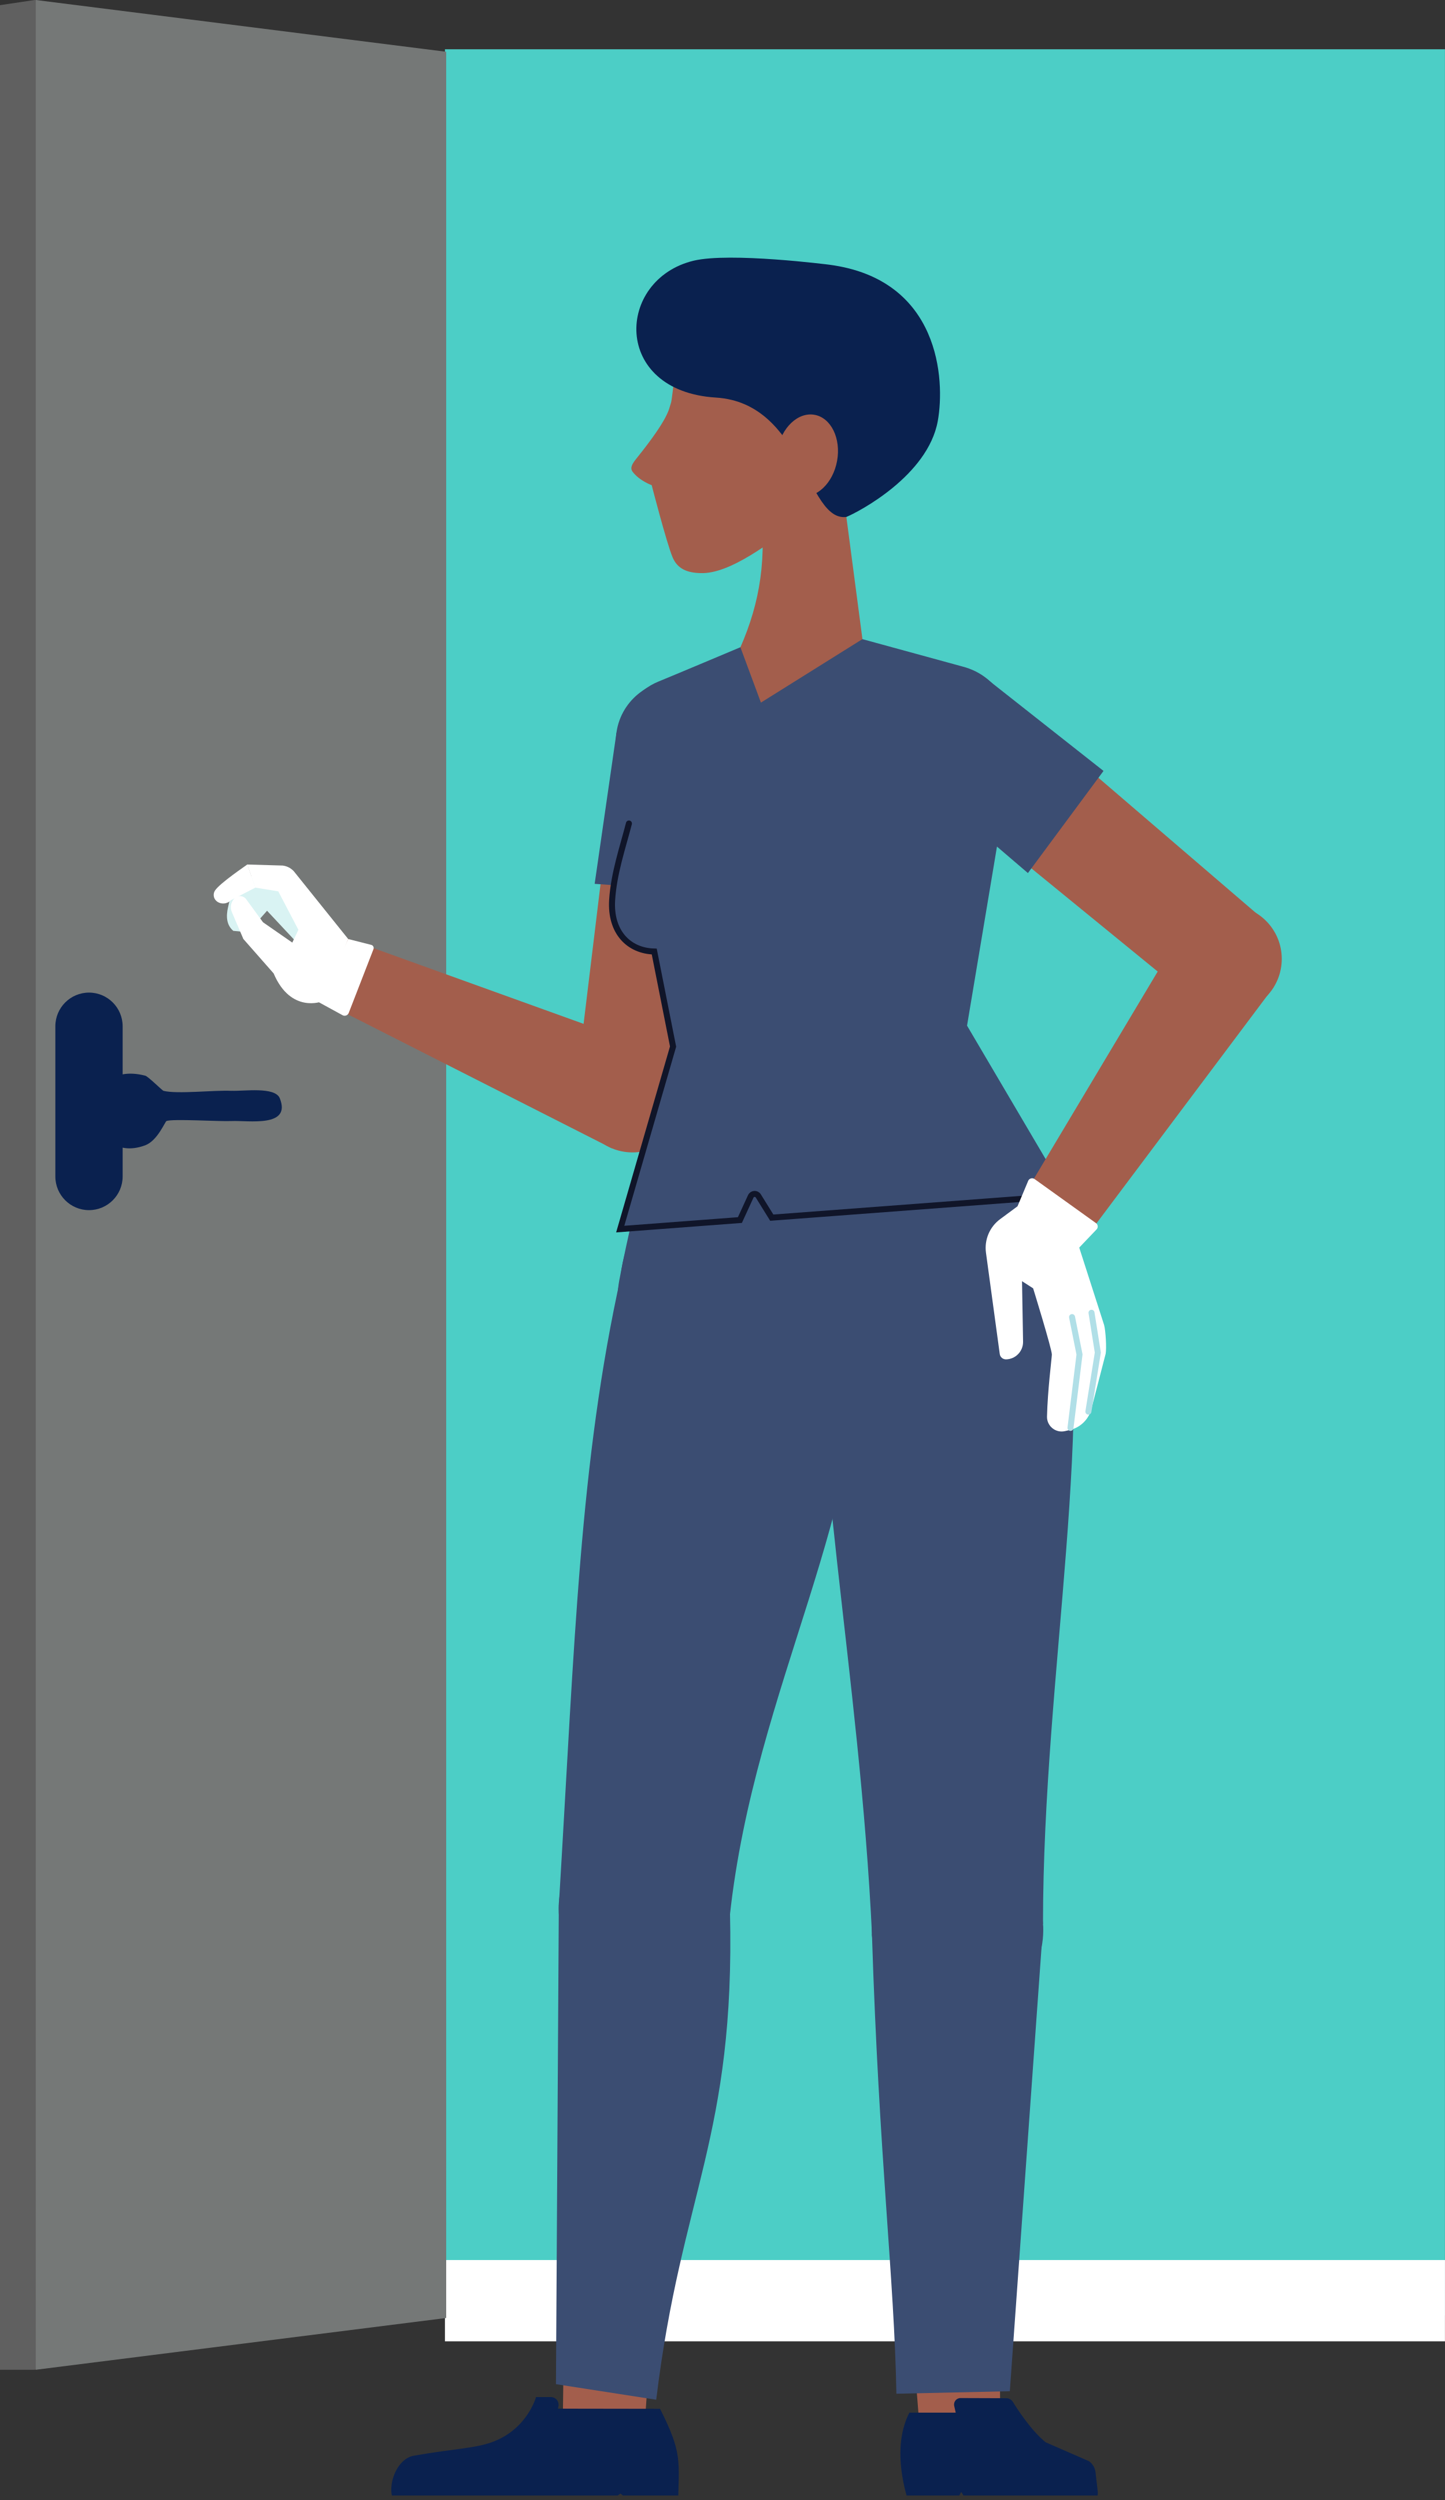
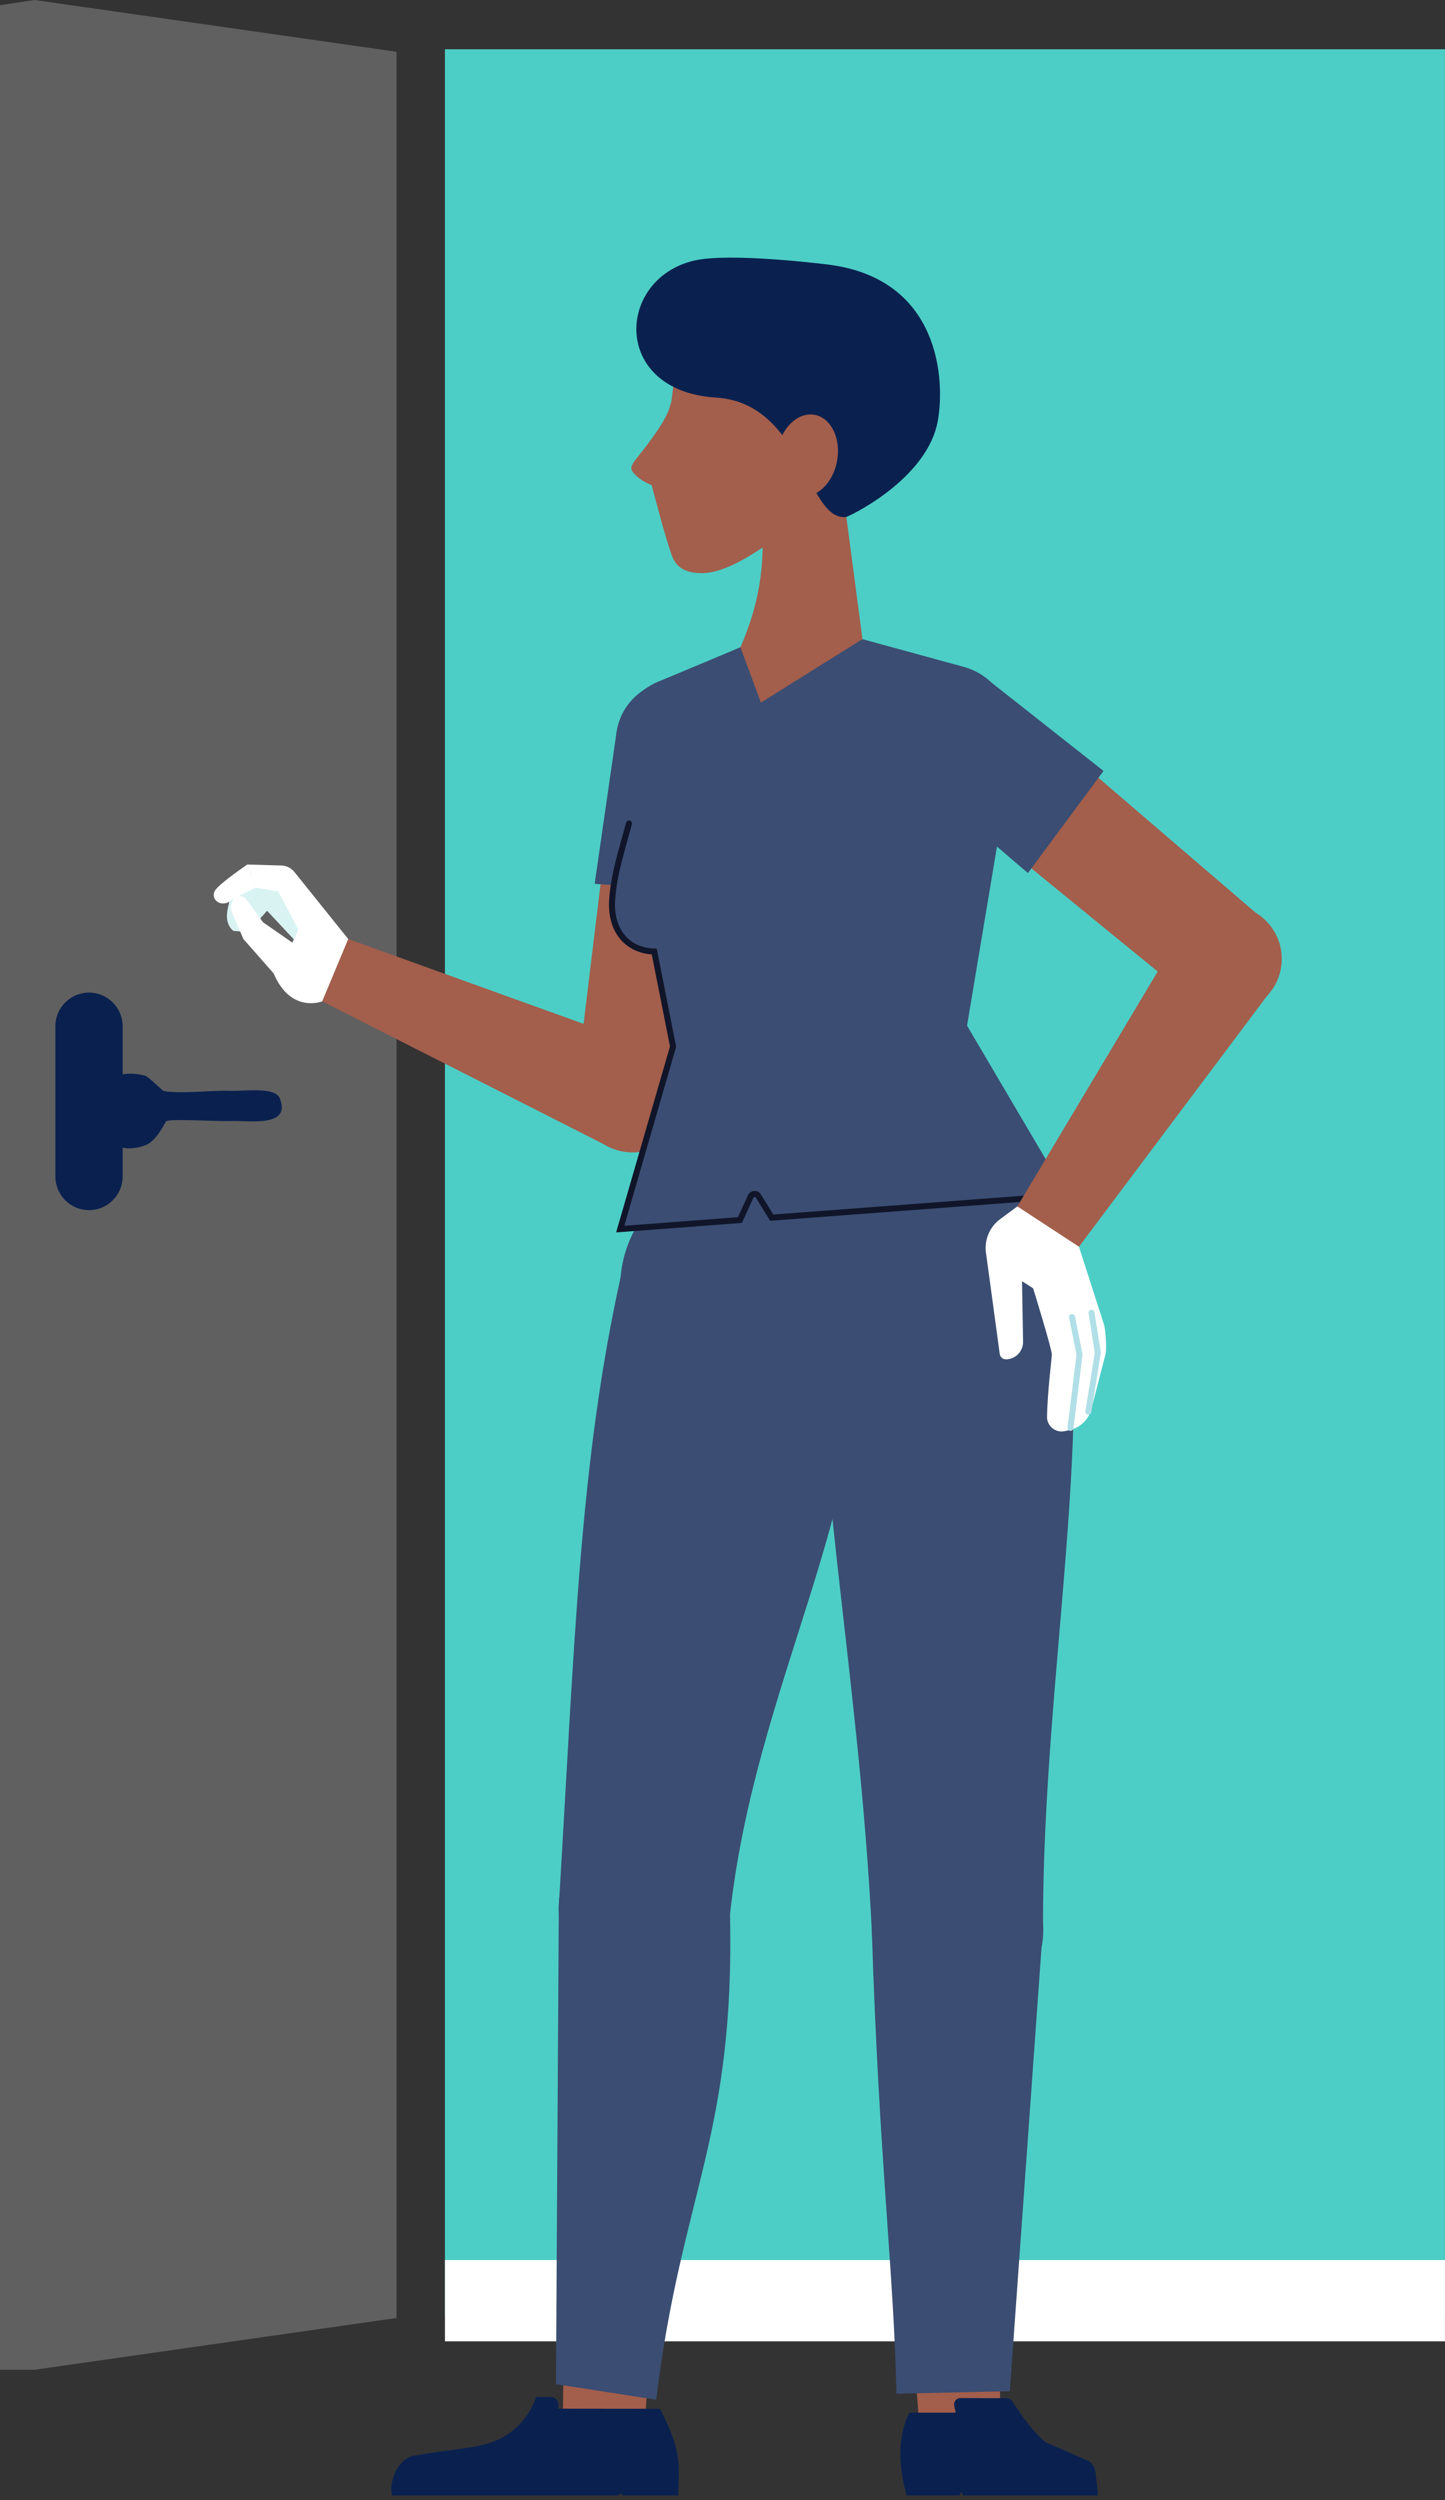
<svg xmlns="http://www.w3.org/2000/svg" width="277" height="479" viewBox="0 0 277 479" fill="none">
  <rect x="0" y="0" width="277" height="479" fill="#333333" stroke="none" />
  <g clip-path="url(#clip0_10_157)">
    <path d="M277 9.44H85.293V443.626H277V9.44Z" fill="#4CCEC6" />
    <path d="M277 433.016H85.293V448.586H277V433.016Z" fill="white" />
    <path d="M0 454.036H6.63L76.013 444.116V9.92L6.63 0L0 0.99V454.036Z" fill="#606060" />
-     <path d="M6.85 454.036L85.533 444.116V9.92L6.85 0V454.036Z" fill="#757877" />
+     <path d="M6.85 454.036V9.92L6.85 0V454.036Z" fill="#757877" />
    <path d="M17.061 231.858C13.501 231.858 10.61 228.968 10.61 225.408V196.627C10.61 193.067 13.501 190.177 17.061 190.177C20.621 190.177 23.511 193.067 23.511 196.627V225.408C23.511 228.968 20.621 231.858 17.061 231.858Z" fill="#0A214F" />
    <path d="M44.371 208.988C46.752 209.098 52.732 208.148 53.642 210.438C55.892 216.108 47.562 214.638 44.371 214.788C42.081 214.898 33.011 214.318 31.911 214.788C31.631 214.908 30.191 218.548 27.851 219.428C16.21 223.788 14.31 202.607 27.851 206.097C28.391 206.237 31.111 208.938 31.331 208.998C34.011 209.668 40.981 208.838 44.371 208.998V208.988Z" fill="#0A214F" />
    <path d="M140.765 142.815L130.565 212.688L110.194 209.998L118.604 140.655L140.765 142.815Z" fill="#A35E4C" />
    <path d="M125.225 200.977L66.762 179.916L61.772 191.857L117.274 220.008L125.225 200.977Z" fill="#A35E4C" />
    <path d="M64.412 192.417C67.986 192.417 70.882 189.52 70.882 185.946C70.882 182.373 67.986 179.476 64.412 179.476C60.839 179.476 57.942 182.373 57.942 185.946C57.942 189.52 60.839 192.417 64.412 192.417Z" fill="#A35E4C" />
    <path d="M121.244 220.797C126.933 220.797 131.545 216.186 131.545 210.497C131.545 204.808 126.933 200.197 121.244 200.197C115.556 200.197 110.944 204.808 110.944 210.497C110.944 216.186 115.556 220.797 121.244 220.797Z" fill="#A35E4C" />
    <path d="M46.712 167.706C44.882 167.586 44.442 170.676 43.712 173.846C43.322 175.536 43.392 177.226 44.722 178.346L47.552 178.616L51.192 174.496L57.722 181.466L61.522 176.376C61.522 176.376 58.412 170.626 56.892 169.836C55.372 169.046 46.722 167.696 46.722 167.696L46.712 167.706Z" fill="#D9F3F3" />
    <path d="M47.402 165.636C47.222 165.796 42.142 169.196 41.212 170.626C40.772 171.306 40.931 172.216 41.581 172.706C42.392 173.316 43.522 173.226 44.232 172.496L48.972 170.056L47.402 165.626V165.636Z" fill="white" />
    <path d="M48.962 170.066L53.342 170.776L57.202 178.146L56.032 180.596L50.422 176.706L47.132 172.206C46.562 171.536 45.542 171.506 44.932 172.136C44.252 172.836 44.062 173.866 44.452 174.766L46.652 179.906L52.452 186.497C55.762 194.267 61.762 191.857 61.762 191.857L66.752 179.916L56.322 166.926C55.762 166.316 55.002 165.936 54.182 165.836L47.382 165.636" fill="white" />
-     <path d="M66.762 179.916C66.572 180.216 61.142 192.037 61.142 192.037L65.662 194.507C66.112 194.757 66.672 194.547 66.852 194.067L71.593 181.856C71.723 181.516 71.533 181.126 71.173 181.036L66.762 179.916Z" fill="white" />
    <path d="M129.655 153.545C136.056 153.545 141.245 148.356 141.245 141.955C141.245 135.554 136.056 130.365 129.655 130.365C123.254 130.365 118.064 135.554 118.064 141.955C118.064 148.356 123.254 153.545 129.655 153.545Z" fill="#3B4D72" />
    <path d="M141.205 142.855L138.285 171.106L113.994 169.336L118.174 140.395L141.205 142.855Z" fill="#3B4D72" />
    <path d="M123.524 382.064C132.599 382.064 139.955 374.708 139.955 365.633C139.955 356.559 132.599 349.203 123.524 349.203C114.45 349.203 107.094 356.559 107.094 365.633C107.094 374.708 114.45 382.064 123.524 382.064Z" fill="#3B4D72" />
    <path d="M123.664 463.417L126.244 426.595L108.364 425.855L107.904 462.757L123.664 463.417Z" fill="#A35E4C" />
-     <path d="M115.784 470.977C120.142 470.977 123.674 467.444 123.674 463.086C123.674 458.729 120.142 455.196 115.784 455.196C111.426 455.196 107.894 458.729 107.894 463.086C107.894 467.444 111.426 470.977 115.784 470.977Z" fill="#A35E4C" />
    <path d="M107.124 364.953L106.574 456.796L125.794 459.777C130.615 420.035 140.945 409.485 139.935 366.323L107.124 364.963V364.953Z" fill="#3B4D72" />
    <path d="M141.835 269.51C154.505 269.51 164.776 259.239 164.776 246.569C164.776 233.899 154.505 223.628 141.835 223.628C129.165 223.628 118.894 233.899 118.894 246.569C118.894 259.239 129.165 269.51 141.835 269.51Z" fill="#3B4D72" />
    <path d="M139.895 367.133C144.695 322.712 167.126 288.951 164.746 250.089L119.024 244.459C111.114 280.17 110.204 314.012 107.184 364.113L139.895 367.143V367.133Z" fill="#3B4D72" />
-     <path d="M118.704 245.359C117.224 253.309 120.754 267.27 135.955 267.25L178.076 261.549C188.567 260.909 200.647 255.389 203.107 244.839C205.237 235.708 198.837 223.528 191.137 211.138L124.564 220.008C124.564 220.008 120.824 233.978 118.704 245.359Z" fill="#3B4D72" />
    <path d="M184.137 475.207C188.356 475.207 191.777 471.787 191.777 467.567C191.777 463.347 188.356 459.927 184.137 459.927C179.917 459.927 176.496 463.347 176.496 467.567C176.496 471.787 179.917 475.207 184.137 475.207Z" fill="#FFB38D" />
    <path d="M183.557 386.244C192.631 386.244 199.987 378.888 199.987 369.813C199.987 360.739 192.631 353.383 183.557 353.383C174.482 353.383 167.126 360.739 167.126 369.813C167.126 378.888 174.482 386.244 183.557 386.244Z" fill="#3B4D72" />
    <path d="M191.777 467.177L191.457 430.326L173.586 431.106L176.506 467.957L191.777 467.177Z" fill="#A35E4C" />
    <path d="M167.146 370.533C168.516 413.855 171.426 436.256 171.836 458.627L193.577 458.147L199.947 369.093L167.146 370.533Z" fill="#3B4D72" />
    <path d="M180.457 262.079C193.126 262.079 203.397 251.808 203.397 239.139C203.397 226.469 193.126 216.198 180.457 216.198C167.787 216.198 157.516 226.469 157.516 239.139C157.516 251.808 167.787 262.079 180.457 262.079Z" fill="#3B4D72" />
    <path d="M199.937 368.613C199.947 320.071 210.638 270.77 203.327 235.038L157.606 240.808C154.866 274 164.776 320.071 167.176 371.013L199.937 368.613Z" fill="#3B4D72" />
    <path d="M118.894 235.489L129.025 200.517L125.415 182.307C120.534 182.187 116.954 178.587 117.344 172.426C117.674 167.276 119.394 162.316 120.564 157.776L118.254 146.105C116.984 136.835 122.514 132.075 126.215 130.585C128.615 129.615 141.935 124.005 141.935 124.005L165.316 122.455L184.547 127.715C191.367 129.505 195.767 136.295 193.507 147.896L185.377 196.507L204.547 229.038L118.884 235.489H118.894Z" fill="#3B4D72" />
    <path d="M204.567 229.038L147.945 233.298L145.365 229.138C145.015 228.578 144.195 228.628 143.915 229.228L141.835 233.758L118.894 235.489L129.025 200.517L125.415 182.307C120.534 182.187 116.954 178.586 117.344 172.426C117.674 167.276 119.394 162.316 120.564 157.776" stroke="#101529" stroke-width="1.15" stroke-miterlimit="10" stroke-linecap="round" />
    <path d="M165.326 122.455L161.106 90.393L145.635 95.814C147.105 106.854 145.715 115.374 141.935 124.015L145.865 134.615L165.316 122.455H165.326Z" fill="#A35E4C" />
    <path d="M126.535 461.527C130.855 470.087 130.135 471.387 129.975 480.197L122.134 480.267L118.934 477.757L115.494 480.327C115.494 480.327 83.243 480.617 78.113 480.667C72.983 480.717 74.793 471.307 79.303 470.507C87.243 469.107 91.153 469.127 94.623 467.787C101.134 465.267 102.754 459.267 102.754 459.267H105.614C106.534 459.267 107.224 460.107 107.054 461.007L106.964 461.487L126.525 461.517L126.535 461.527Z" fill="#0A214F" />
    <path d="M207.408 480.677L186.267 480.577L184.257 477.437L182.607 480.557L174.576 480.517C174.576 480.517 170.306 470.027 174.326 462.247H183.207L182.917 460.967C182.747 460.187 183.337 459.447 184.137 459.457L192.917 459.487C193.427 459.487 193.887 459.757 194.157 460.187C195.147 461.787 197.757 465.767 200.457 467.937L208.738 471.547C209.448 472.037 209.908 472.817 210.008 473.677L210.428 477.317C210.628 479.107 209.218 480.687 207.418 480.677H207.408Z" fill="#0A214F" />
    <path d="M188.947 130.475L242.549 176.457L229.378 192.227L175.276 148.056L188.947 130.475Z" fill="#A35E4C" />
    <path d="M226.888 177.837L195.017 231.148L206.827 238.869L244.149 189.127L226.888 177.837Z" fill="#A35E4C" />
    <path d="M201.017 241.939C204.911 241.939 208.067 238.782 208.067 234.889C208.067 230.995 204.911 227.838 201.017 227.838C197.123 227.838 193.967 230.995 193.967 234.889C193.967 238.782 197.123 241.939 201.017 241.939Z" fill="#A35E4C" />
    <path d="M235.408 194.017C241.097 194.017 245.709 189.406 245.709 183.717C245.709 178.028 241.097 173.416 235.408 173.416C229.72 173.416 225.108 178.028 225.108 183.717C225.108 189.406 229.72 194.017 235.408 194.017Z" fill="#A35E4C" />
    <path d="M182.287 150.996C188.688 150.996 193.877 145.806 193.877 139.405C193.877 133.004 188.688 127.815 182.287 127.815C175.885 127.815 170.696 133.004 170.696 139.405C170.696 145.806 175.885 150.996 182.287 150.996Z" fill="#3B4D72" />
    <path d="M189.227 130.125L211.538 147.705L197.047 167.276L174.836 148.275L189.227 130.125Z" fill="#3B4D72" />
    <path d="M156.876 93.603C156.876 93.603 153.786 99.464 152.246 100.574C147.995 103.634 139.975 110.044 134.285 109.804C131.745 109.744 129.855 109.014 128.915 106.734C127.755 103.934 124.925 92.954 124.925 92.954C124.925 92.954 122.594 92.133 121.274 90.393C120.704 89.643 121.214 88.833 121.984 87.873C128.405 79.893 128.195 78.343 128.595 77.283C128.995 76.223 129.645 66.272 131.075 61.662C132.505 57.062 135.135 56.442 140.475 54.912C145.195 53.562 164.666 50.012 174.116 64.602C183.557 79.193 172.506 88.423 169.466 90.333C163.576 94.043 156.866 93.603 156.866 93.603H156.876Z" fill="#A35E4C" />
    <path d="M159.006 50.722C159.006 50.722 139.925 48.272 132.955 49.952C118.074 53.542 117.244 74.933 137.235 76.173C154.096 77.223 154.586 100.034 162.246 99.044C164.486 98.133 177.856 91.183 179.767 80.673C181.187 72.853 180.237 53.532 158.996 50.722H159.006Z" fill="#0A214F" />
    <path d="M160.468 88.294C161.244 83.995 159.308 80.047 156.145 79.476C152.982 78.905 149.789 81.927 149.013 86.227C148.237 90.526 150.172 94.474 153.335 95.045C156.499 95.616 159.692 92.593 160.468 88.294Z" fill="#A35E4C" />
    <path d="M195.017 231.148L191.727 233.578C189.707 235.068 188.667 237.538 189.007 240.019L191.647 259.419C191.727 260.019 192.247 260.459 192.857 260.449C194.687 260.409 196.147 258.899 196.117 257.059L195.917 245.469L198.047 246.839C198.047 246.839 201.657 258.519 201.637 259.529C201.617 260.239 200.817 266.43 200.707 271.41C200.667 273.23 202.357 274.6 204.127 274.2L205.047 273.99C207.217 273.5 208.888 271.76 209.308 269.58L211.948 259.379C212.148 258.309 211.948 254.899 211.648 253.849L206.827 238.859L195.017 231.138V231.148Z" fill="white" />
    <path d="M205.507 252.349L206.937 259.509L205.207 273.58" stroke="#B0DFE7" stroke-width="1.15" stroke-miterlimit="10" stroke-linecap="round" />
    <path d="M209.238 251.519L210.448 259.149L208.638 270.46" stroke="#B0DFE7" stroke-width="1.15" stroke-miterlimit="10" stroke-linecap="round" />
-     <path d="M194.927 231.428L197.097 226.248C197.297 225.768 197.897 225.598 198.317 225.898L210.088 234.338C210.488 234.628 210.548 235.199 210.198 235.559L206.388 239.549L194.927 231.428Z" fill="white" />
  </g>
  <defs>
    <clipPath id="clip0_10_157">
      <rect width="276.99" height="478.13" fill="white" />
    </clipPath>
  </defs>
</svg>